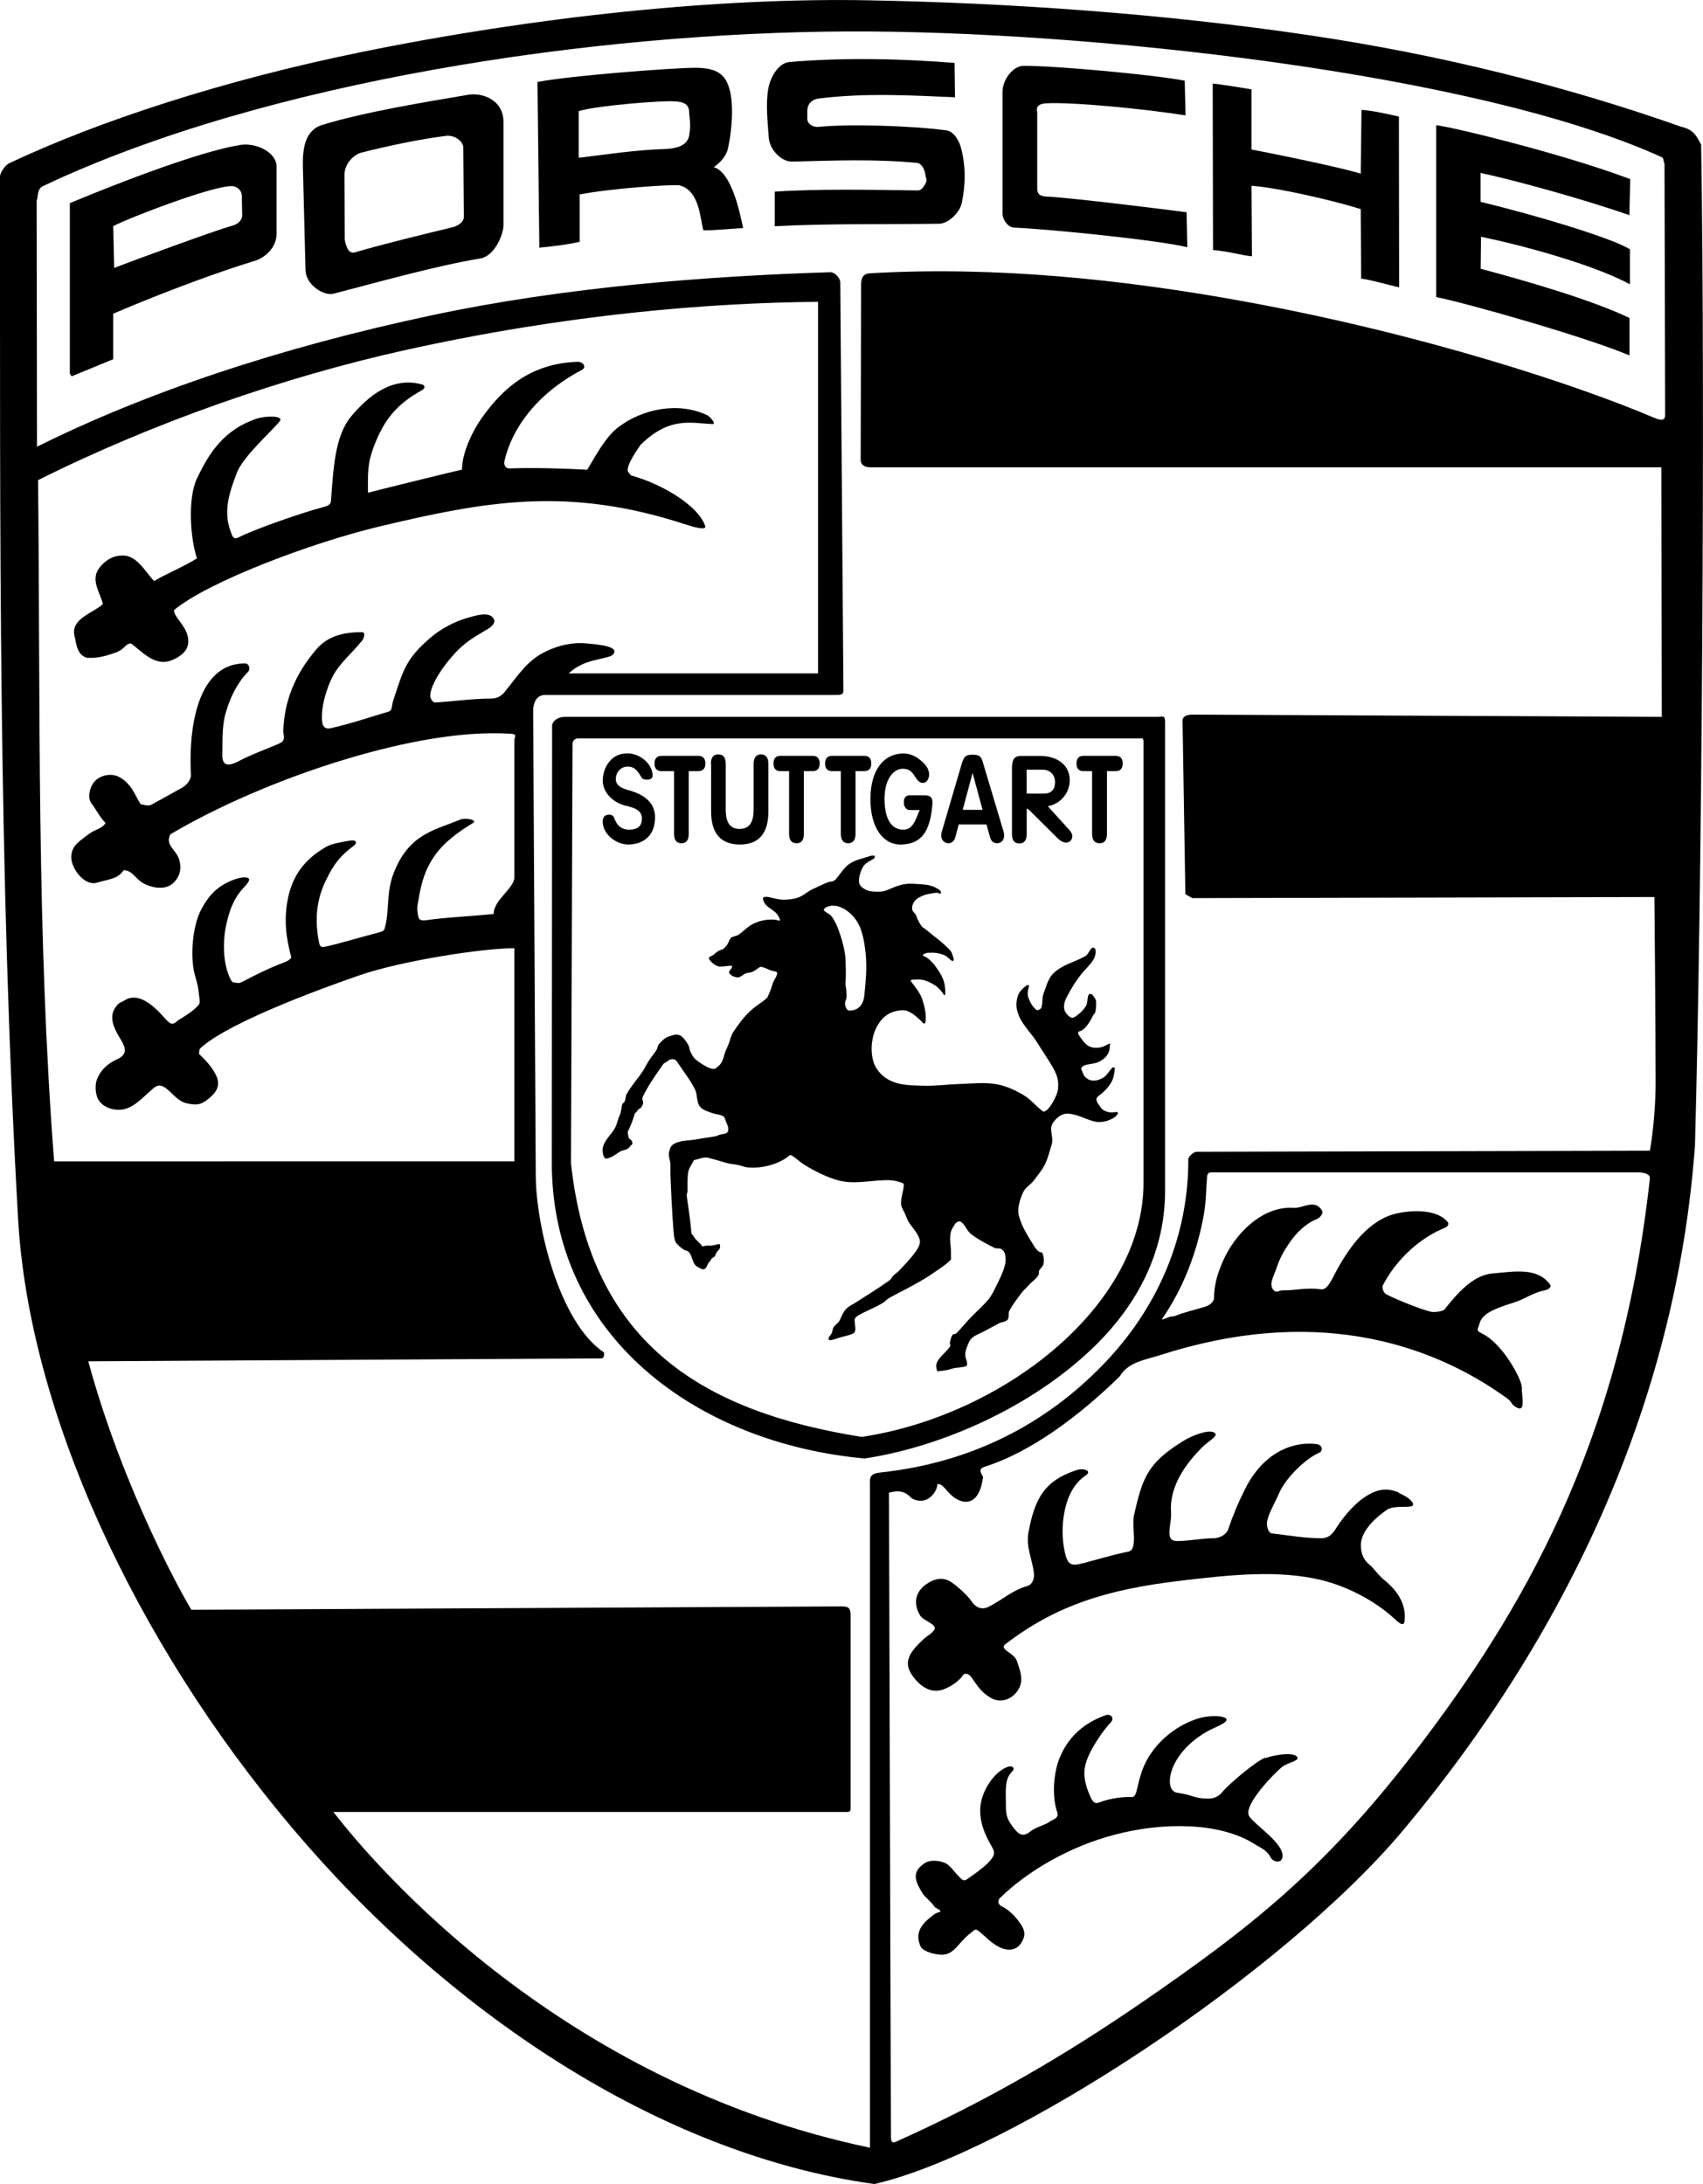
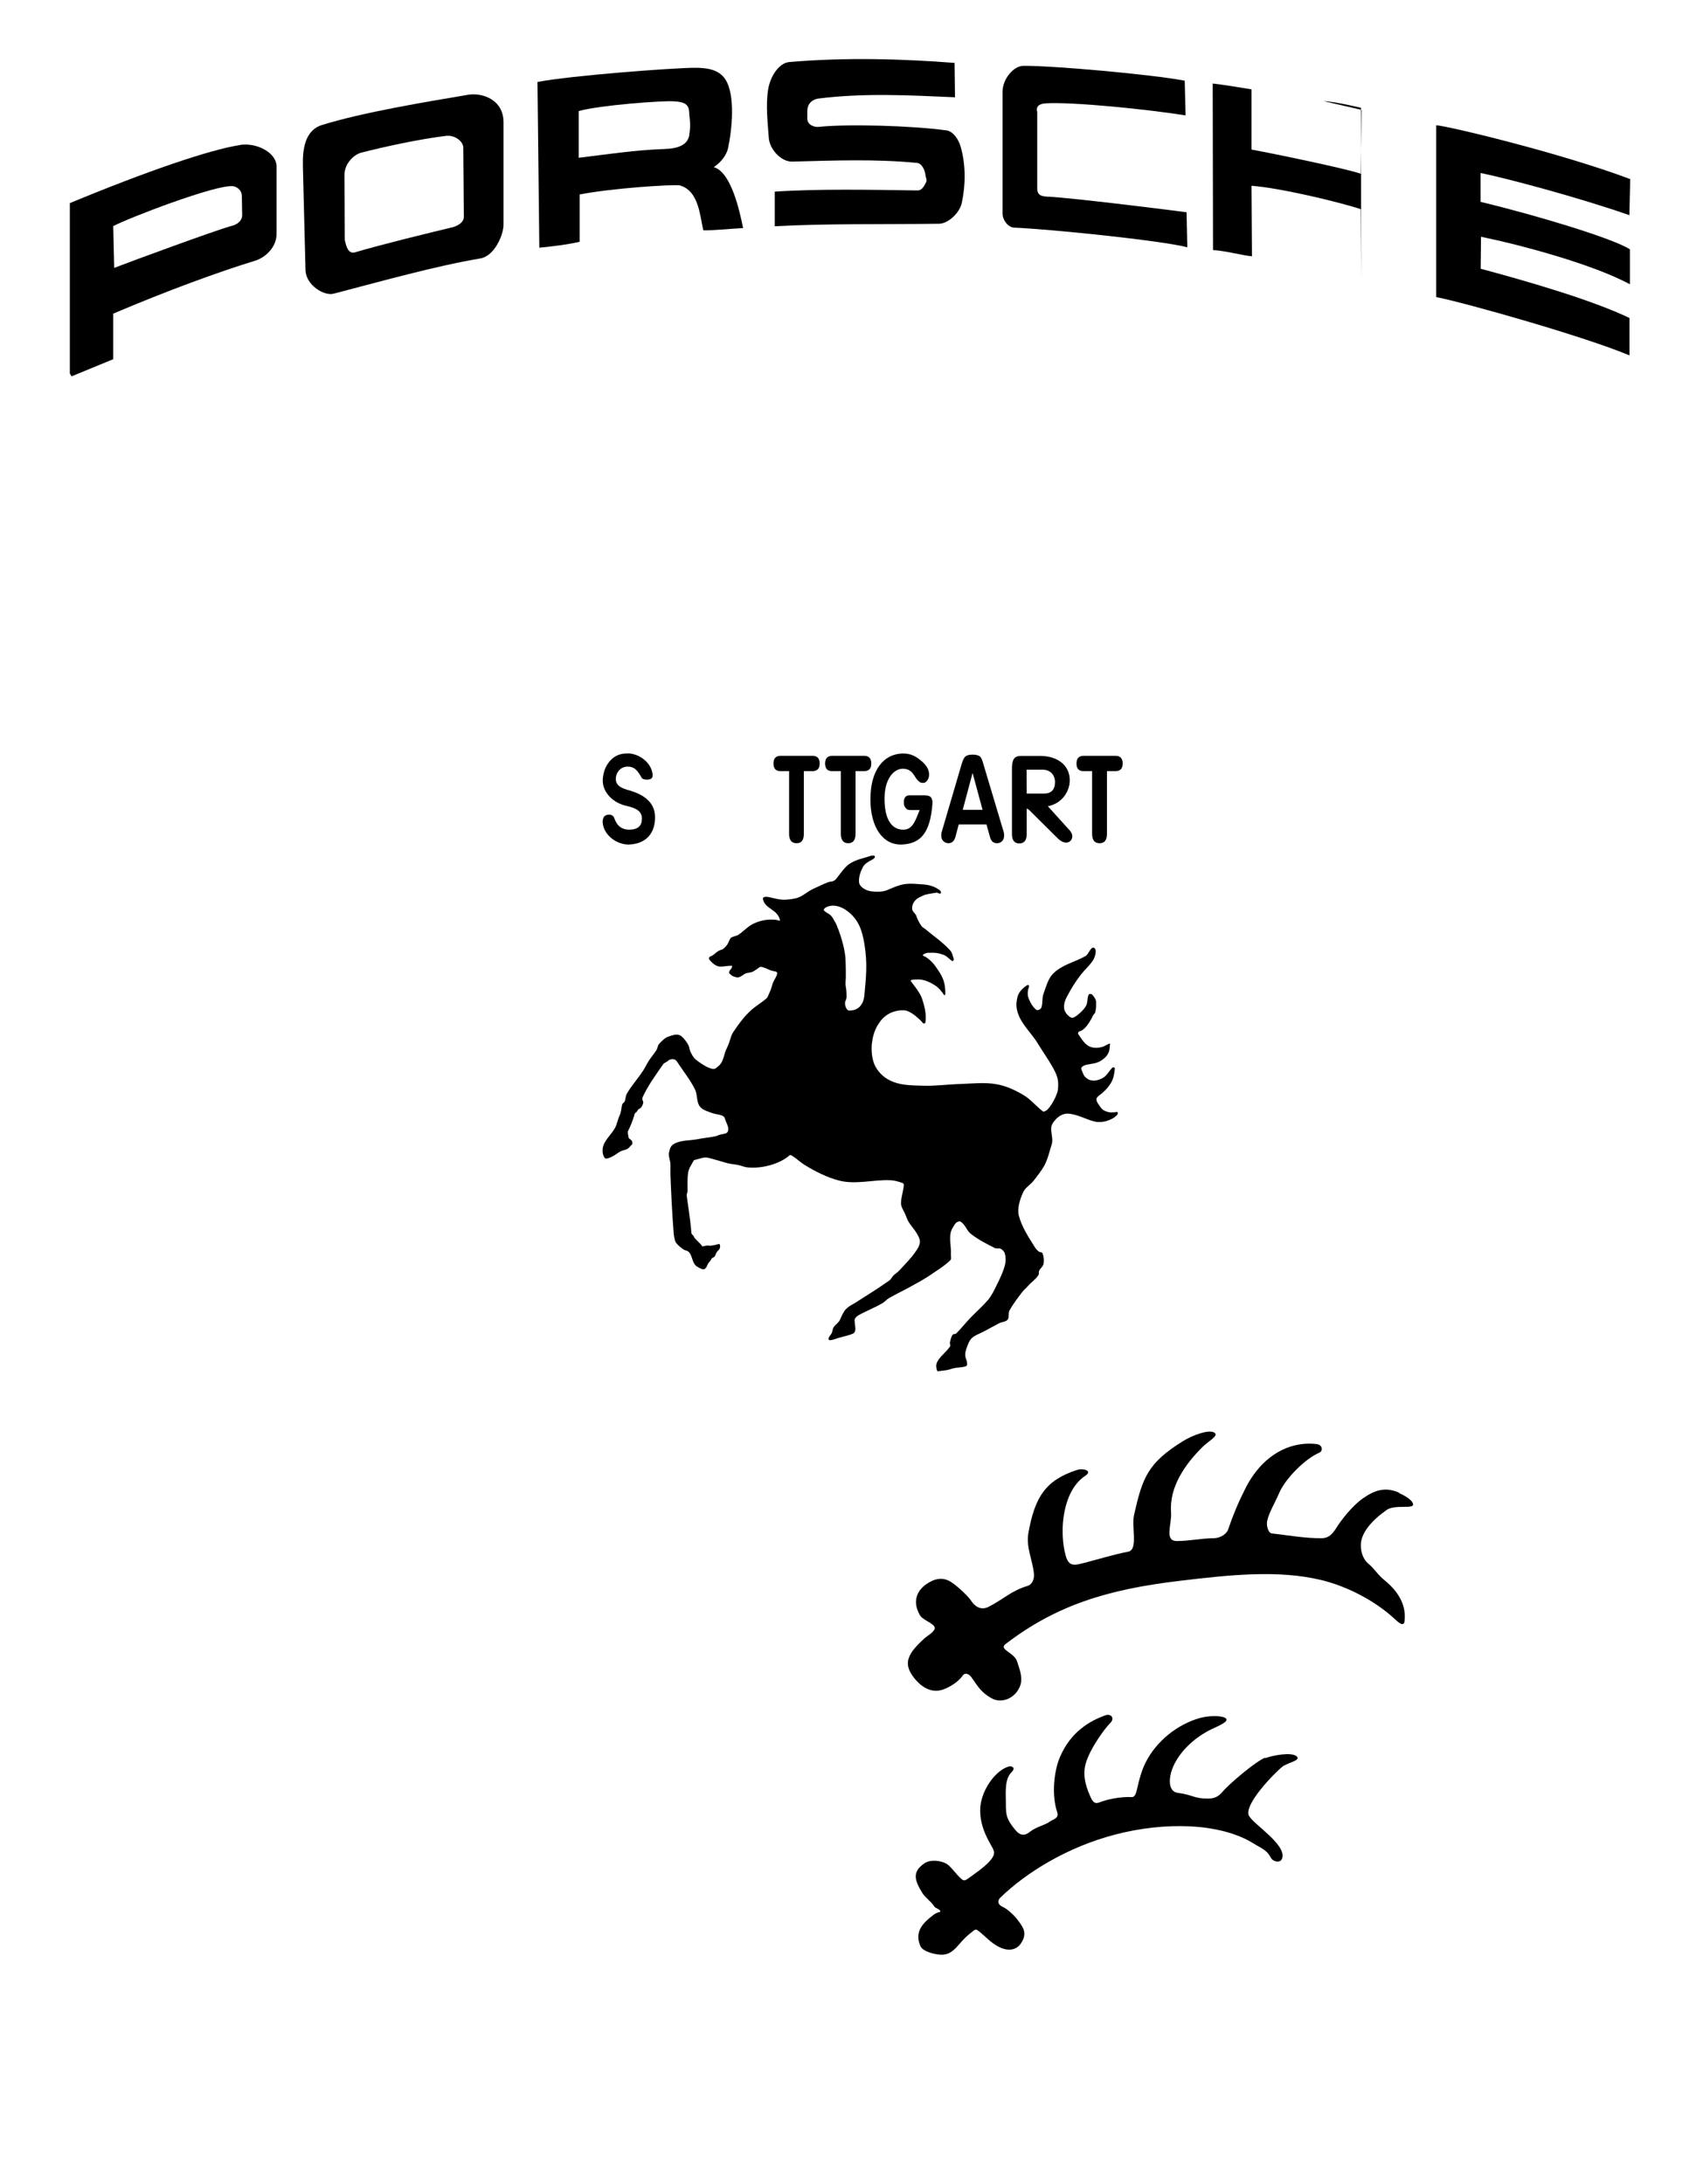
<svg xmlns="http://www.w3.org/2000/svg" id="Layer_2" data-name="Layer 2" viewBox="0 0 157.03 201.38">
  <defs>
    <style>
      .cls-1 {
        fill-rule: evenodd;
      }
    </style>
  </defs>
  <g id="Layer_1-2" data-name="Layer 1">
    <g>
      <g>
        <path class="cls-1" d="m84.8,74.69c-.42,1.05-.67,1.81-1.51,1.81-1.12,0-1.73-1.03-1.73-2.85s.83-2.75,1.67-2.77c.27,0,.49.06.67.18.18.12.34.32.49.58.11.18.22.31.33.4.1.1.23.15.39.15s.29-.08.39-.23c.11-.14.17-.32.17-.56,0-.55-.4-1.05-1.04-1.49-.43-.3-.86-.45-1.44-.43-1.66.05-2.92,1.45-2.93,4.18-.01,2.71,1.21,4.28,2.9,4.21,1.75-.08,2.62-1.09,2.82-3.79.02-.28-.06-.48-.17-.6-.13-.1-.31-.15-.57-.15h-1.36c-.36,0-.54.22-.54.65,0,.22.05.39.16.51.1.14.23.2.39.2" />
        <path class="cls-1" d="m71.97,71.1h.79v5.78c0,.58.23.87.69.87s.67-.29.67-.87v-5.78h.8c.44,0,.66-.23.66-.7s-.22-.71-.66-.71h-2.94c-.44,0-.66.24-.66.71s.22.71.66.7" />
        <path class="cls-1" d="m76.75,71.1h.78v5.78c0,.58.24.87.68.87s.68-.29.68-.87v-5.78h.79c.44,0,.66-.23.66-.7s-.22-.71-.66-.71h-2.94c-.44,0-.66.24-.66.71s.22.71.66.7" />
        <path class="cls-1" d="m99.91,71.1h.79v5.78c0,.58.23.87.69.87s.68-.29.68-.87v-5.78h.79c.44,0,.66-.23.66-.7s-.22-.71-.66-.71h-2.94c-.44,0-.66.24-.66.71s.22.71.66.7" />
-         <path class="cls-1" d="m65.57,70.44v4.39c0,2.01.9,3.04,2.65,3.04s2.63-1.03,2.63-3.04v-4.39c0-.59-.23-.88-.68-.88s-.68.3-.68.88v4.21c0,1.19-.41,1.78-1.29,1.78s-1.28-.58-1.28-1.78v-4.21c0-.59-.23-.88-.69-.88s-.68.29-.68.88" />
-         <path class="cls-1" d="m61.03,71.1h1.12v5.78c0,.57.23.87.68.87s.68-.29.68-.87v-5.78h.87c.44,0,.66-.23.66-.7s-.23-.71-.66-.71h-3.36c-.44,0-.67.24-.67.71s.22.71.67.7" />
        <path class="cls-1" d="m60.14,71.19c-.23-1.01-1.32-1.73-2.27-1.72-.74,0-1.2.24-1.57.63-.38.4-.67.97-.72,1.76-.06,1.06.77,2.05,2,2.4.62.16,1.61.32,1.61,1.2,0,.69-.36,1.02-1.14,1.04-.83,0-1.19-.45-1.42-1.09-.13-.37-.63-.36-.87-.17-.14.12-.2.35-.19.6.1,1.22,1.37,2.05,2.4,2.03,1.56-.04,2.46-1.02,2.43-2.57-.02-1.35-1.1-2.03-2.2-2.37-.51-.16-1.42-.32-1.42-1.1,0-.57.4-1.11,1.02-1.14.76-.05,1.05.48,1.37,1.03.09.15.42.19.62.16.35-.05.45-.23.35-.69" />
        <path class="cls-1" d="m94.66,70.97h1.5c.63,0,1.12.44,1.12,1.14s-.34,1.06-1.01,1.06h-1.6m0,3.71v-2.33l.18.09,2.67,2.65c.24.24.69.56,1.1.31.18-.11.47-.53,0-1.05l-2-2.21c1.34-.26,2.02-1.4,2.02-2.39,0-1.51-1.29-2.25-2.71-2.25h-1.79c-.33,0-.54.1-.66.29-.12.19-.18.51-.17.97v5.94c0,.58.23.87.68.87s.68-.29.68-.87" />
        <path class="cls-1" d="m89.68,71.27l.92,3.4h-1.83m-.67,2.49l.3-1.14h2.56l.32,1.14c.1.4.32.59.65.59.2,0,.37-.08.49-.21.11-.13.17-.29.17-.51,0-.14-.02-.28-.07-.41l-1.86-6.22c-.08-.31-.18-.53-.3-.65-.14-.11-.37-.17-.68-.17s-.53.06-.66.17c-.07.06-.13.14-.18.25-.05.11-.11.25-.16.42l-1.82,6.2c-.05.14-.07.27-.07.41,0,.22.06.39.18.51.12.13.28.2.47.21.33,0,.55-.2.66-.59" />
      </g>
      <g>
        <path class="cls-1" d="m116.67,162.06c-.85.32-3.34,2.42-3.95,3.16-.33.4-.72.62-1.32.62-1.34,0-1.37-.34-2.8-.53-.93-.12-.81-1.41-.52-2.18.59-1.57,2.02-2.89,3.59-3.67.52-.26,1.81-.74,1.32-1.05-.36-.23-1.49-.24-2.36,0-2.04.58-3.99,2.1-5,4.11-.35.71-.56,1.43-.79,2.46-.07.34-.2.74-.47.72-1.05-.05-2.27.2-3.03.5-.34.14-.56,0-.79-.52-.26-.6-.8-1.8-.44-3.07.4-1.41,1.78-3.26,2.28-3.76.44-.44.02-.86-.44-.7-1.54.55-3.23,1.57-4.21,3.85-.56,1.3-.79,3.51-.26,5.08.2.59-.38.66-.68.88-.51.37-1.22.45-1.86.96-.41.33-.84.39-1.31-.18-.84-1-.88-1.4-.88-2.44s-.14-2.23.52-2.89c.45-.45-.01-.6-.26-.53-1.27.38-2.62,2.29-2.63,4.03,0,1.36.54,2.43,1.06,3.33.29.51.3.71,0,1.14-.41.6-1.5,1.35-2.19,1.84-.34.24-.42.21-.77-.13-.44-.44-.88-1.08-1.25-1.27-.47-.24-1.4-.42-2.01,0-1.11.77-.91,1.53-.18,2.71.29.47.79.76,1.13,1.28.12.17.54.21.54.47,0,0-.32.04-.62.27-1.05.79-1.78,1.59-1.22,2.89.23.54,1.52.84,2.1.79,1.07-.09,1.42-1.13,2.45-1.93.52-.4.49-.5.84-.23.6.46,1.09,1.07,1.88,1.46.85.42,1.61.27,2.01-.36.65-.97.12-1.56-.35-2.19-.25-.33-.88-.96-1.35-1.16-.48-.21-.48-.6-.22-.84,2.46-2.39,6.26-4.69,10.58-5.82,4.58-1.2,9.71-1.1,12.8.83.7.44,1.2.57,1.58,1.31.16.34.91.57,1.05,0,.32-1.25-2.59-3.05-3.06-3.85-.59-.99,2.39-4.02,3.06-4.55.46-.37,1.77-.57,1.32-.96-.47-.41-2.16-.1-2.89.17Z" />
-         <path class="cls-1" d="m8.15,60.64c.78.11,1.94-.25,2.63-.52.73-.29.79-.79,1.31-.79,1.05.79,2.19,2.13,3.68,1.57.69-.26,1.48-.75,1.58-1.57.12-1.08-.68-1.84-1.08-2.47-.13-.21-.23-.41-.23-.6,3.11-2.61,12.68-6.22,18.92-7.71,9.73-2.31,17.37-3.77,28.3-.18.7.23,1.78.53,1.78.19-.54-1.86-3.97-3.95-6.89-4.73.01-.11-.3-.28-.28-.52.06-.66.79-1.7,1.19-2.29,2.67-2.62,4.57-2.01,6.64-1.92.37.02-.19-.67-.52-.83-2.66-1.25-5.94-.56-8.14,1.1-1.22.92-2.1,2.63-2.89,3.94-2.36-.12-4.8-.2-7.19-.12-.33.01-.53-.34-.45-.66.67-2.99,2.94-6.2,7.12-8.41.52-.27.13-.78-.39-.76-4.35.16-6.86,2.45-8.77,5.11-.87,1.21-1.87,3.25-1.87,4.83-.82.18-7.12,1.73-8.67,2.13,0-1.65-.09-2.57.52-4.2.93-2.48,2.08-3.94,4.47-5.26.32-.18.25-.46,0-.52-2.84-.78-5.04,1.17-6.5,2.89-1.6,1.89-1.67,5.02-1.91,7.89-.03.37-.46.46-.71.53-1.82.47-6.17,1.97-7.83,2.8-.47.23-.55-.15-.68-.5-.81-2.03.01-4.01.55-5.47.55-1.47,3.22-3.84,3.94-4.73.47-.57-1.31-.52-2.1-.26-3.04,1.01-4.41,3.18-5.52,5.52-.85,1.79-.64,5.42,0,7.36-1.23.79-3.23,1.61-3.94,2.1-.79-.79-1.55-2.36-2.89-2.36-.83,0-1.49.33-2.1,1.05-.97,1.13,0,2.36.26,3.42-.79.79-2.97,1.33-2.63,2.89.18.81.25,1.95,1.32,2.1Z" />
-         <path class="cls-1" d="m156.86,13.35c-.52-1.05-.84-1.42-1.89-1.68-10.78-3.8-22.32-6.65-34.1-8.4C107.23,1.24,92.99.27,80.15.03c-13.89-.27-30.77,1.49-46.97,4.8C20.7,7.38,9.15,11.13.83,15.06c-.31.15-.83.82-.83,1.24.01,32.25-.16,63.89,1.67,96.11,1.01,17.68,10.67,38.85,25.27,56.13,14.15,16.76,33.64,30.05,53.68,32.84,12.57-2.87,37.78-19.49,48.81-32.68,14.69-17.56,25.13-39.07,26.86-63.1.64-23.45.95-68.5.57-92.26ZM3.51,44.27c10.78-5.39,22.82-9.53,33.72-11.96,15.11-3.36,28.2-4.39,38.2-4.48v34.26h-23c.21-.16.47-.46,1.28-.84,1-.47,2.48-.58,2.78-.87.79-.79-1.4-.96-2.37-1.05-1.33-.13-2.63.16-3.86.77-1.69.83-2.49,2.19-3.76,3.74-.19.24-.59.56-1.14.57-1.84,0-3.89.3-5.24.36-.26.01-.45-.43-.45-.6,0-1.09,1.41-3.1,2.64-4.31.84-.82,1.62-1.23,2.63-1.84.32-.19.88-.58.53-1.05-.45-.59-1.61-.21-2.37,0-1.13.32-2.42.98-3.42,1.84-2.3,1.97-2.51,3.04-3.42,5.78-.18.56-.07.92-.42,1.02-1.81.54-3.2,1.03-5.32,1.53-.79.18-.88-.45-.83-1.36.06-1.17.6-2.74,1.06-3.55.64-1.14,1.7-2,2.63-3.15.17-.2.37-.79,0-.79-1.6,0-3.11.3-4.2,1.57-2.06,2.41-2.98,4.89-3.06,7.57,0,.32.22.79-.19,1.03-.46.27-2.62,1.03-3.82,1.67-1.24.68-1.63.35-1.61-.55.03-1.16-.06-2.51.3-3.81.41-1.47,1.12-2.87,2.06-3.81.26-.26.11-.79-.26-.79-4.83,0-5.19,7.08-4.99,10.3.02.3-.31.88-.8,1.15-1,.55-2.02,1.13-2.78,1.54-.32.18-.54.11-1.07-.02-.52-.79-.78-1.82-1.92-2.47-.72-.42-1.73-.21-2.26.32-.53.53-.72,1.58-.37,2.05.45.59.79,1.31,1.32,1.84-.26.52-1,.59-1.58,1.05-.74.59-1.58,1.02-1.58,2.1s1.23,2.69,2.36,2.36c1.26-.36,1.94-.36,2.47-1.15.79,0,1.09.77,1.73,1.15.71.43,2.09.79,2.88,0,.52-.52.77-1.19.52-2.1-.29-1.01-1.34-1.32-.82-2.36,4.07-2.43,10.08-5.11,16.28-6.96,5.31-1.59,10.63-2.58,15.02-2.32.76.04.42.22.42.66v12.56c0,1.05-1.91,2.09-1.91,3.4-2.13.23-4.21.29-6.16.57-.58.08-.72-.04-.78-.29-.2-.81-.07-1.11.02-1.66.26-1.55.61-2.69,1.37-3.83.93-1.4,2.28-2.34,3.65-3.18.44-.27-.7-.52-1.23-.29-2.34.98-4.73,1.29-6.13,5.02-.66,1.78-.33,3.38-.79,4.99-.07.27-.28.31-.73.43-1.3.33-3.34.94-4.44,1.19-.57.13-.77.21-.88-.3-.42-2.12-.25-3.97.66-5.81.71-1.42,1.21-2.14,2.57-3.15.25-.18.29-.53-.29-.46-.58.07-1.79.31-2.15.51-1.65.91-3.1,2.26-3.63,4.69-.45,2.05-.19,3.83.27,5.53.04.14-.28.37-.6.49-1.54.58-2.66,1.16-3.93,1.82-.31.16-.42.09-.77.05-.18-.02-.27-.26-.35-.42-.6-1.26-.72-3.27-.31-5.04.3-1.29.71-2.37,1.57-3.27.4-.42.7-.8.37-.92-.41-.15-1.29.12-1.98.49-1.2.64-1.76,1.44-2.29,2.42-.82,1.51-1.07,4.46-.56,6.17.32,1.06.28,1.26.41,2.19.05.4-.15.51-.37.73-.37.38-1.07.8-1.65,1.16-.52.53-.76.27-1.25-.28-1.06-1.2-2.42-2.34-3.62-1.6-.5.31-.56.16-.95.79-.49.79-.1,1.73.42,2.6.46.78.99,1.52-.21,2.07-.86.39-1.49.96-1.84,1.84-.19.49-.17,1.39.14,1.89.48.81,1.76,1.16,2.75.74.87-.37,1.53-1.15,2.36-1.84,1.03-.86,1.73,1.15,3.02,1.42.78.16,1.22.22,1.96-.37.58-.46,1.23-1.11.8-2.1-.37-.87-1.1-1.58-1.63-2.1.06-.19-.02-.36.16-.53,2.83-2.59,12.76-6.05,14.73-6.73,3.8-1.3,11.2-2.47,14.2-2.47v19.65H4.99c-1.62-21-1.26-41.62-1.48-62.82Zm126.9,117.31c-8.5,11.08-15.58,16.49-25.13,23.06-6.83,4.69-14.12,9.02-22.61,12.81-.33.15-.52.15-.52-.44l-.18-59.38c.97-.26,1.5-.09,2.01.44.27.26.96.44,1.49.18.52-.26.96-.88.96-1.4.51-.13.92.84,1.66,1.3.95.61,2.22.55,2.55-1.92,0-.26-.63-.73.16-.99,4.29-1.35,8.87-4.81,12.46-8.35.79-1.32,2.38-1.51,3.65-1.92,13.78-4.47,24.57-1.47,32.09,3.99.48.35.28.5.79.79.94.53.52-.92.53-1.84,0-.73-1.73-3.95-3.55-4.89-.7-.36-.56-.29-.31-1.09.32-1,1.96-1.44,3.33-1.9.79-.26,1.6-.85,2.62-1.05.37-.07.68-.31.53-.52-1.19-1.67-3.41-1.19-5.26-1.05-1.83.13-3.28,1.81-4.48,3.32-.17.21-.96.27-1.21.23-.8-.16-3.34-1.17-4.18-1.63-.23-.13-.41-.57-.3-.81,1.18-2.33,3.41-4.39,5.72-5.31.24-.1.42-.32.26-.53-.93-1.16-3.17-1.14-4.73-.79-2.49.57-4.31,3-5.57,5.36-.42.78-.81,1.72-1.39,1.63-1.32-.19-2.21.1-3.55.1-.37,0-.52.26-.79,0-.53-.52,0-1.31.26-2.1.26-.79.61-1.44,1.05-2.1.72-1.1,1.62-1.96,2.62-2.36.35-.14.66-.56.52-.79-.67-1.13-1.79-.2-2.62-.26-2.88-.2-5.45,2.39-6.56,4.99-.47,1.08-.79,2.11-.79,3.42-.19.47-.54.63-1,.76-.79.23-1.85.49-2.69.83-.52,0-.86.29-1.13.29,2.02-2.91,3.29-6.29,3.9-9.77.2-1.16.18-2.22.28-3.37.02-.27.12-.42.39-.42h39.39c.37,0,1.11.1,1.05.58-2.71,24.62-11.89,40.1-21.72,52.91Zm22.11-123.06c-6.95-2.97-21.34-7.74-37.87-10.74-11.15-2.03-22.96-3.25-34.44-2.58-.73.04-.81.58-.81,1.1l-.04,16.11c0,.35.24.68.91.68h72.92l.04,23.01-43.27-.21c-.53,0-.9.16-.92.53l.26,16.03.64.36,42.61-.1s.11,11.69.11,17.07c0,3.5-.53,6.32-.53,6.32l-41.8.1c-.25,0-.76.44-.76.68.03,6.89-2.65,13.35-7.39,18.45-5.05,5.44-11.97,9.48-20.99,10.44-1.14.12-.97.6-.97,1.36v60.9c-28.54-5.96-45.62-25.96-49.48-30.96h47.12c.35,0,.57.05.57-.3v-17.87c0-.75-.31-.78-.9-.78l-59.88.31c-.52-.79-6.24-10.86-9.51-22.91l47.29-.27c.27,0,.27-.27.27-.54-4.16-2.77-6.28-11.73-6.3-16.32l-.24-42.9c0-.19.06-1.41,1.1-1.41h26.72c.44,0,.8.02.79-.41l-.29-37.64c0-.34-.46-.94-.92-.93-11.39.36-24.46,1.36-36.69,3.96-14.07,2.98-26.44,7.14-36.46,12.13l-.03-22.76c.17-.09-.05-.98.6-1.28C24.56,7.42,54.9,2.99,78.19,2.9c21.69-.09,57.87,3.77,75.05,11.6.19.09.11.38.24.58l.06,23.2c0,.62-.57.43-1,.24Z" />
        <path class="cls-1" d="m129.01,137.63c-1.3-.56-2.25-.23-3.33.52-.97.68-1.97,1.94-2.5,2.79-.32.51-.69.88-1.26.89-1.58.02-3.05-.26-4.64-.44-.37-.04-.52-.78-.44-1.14.17-.79.69-1.61,1.13-2.63.59-1.33,2.39-3.13,3.69-3.68.33-.14.32-.72-.27-.79-2.52-.29-5.05,1.08-6.57,4.12-.67,1.33-1.15,2.49-1.58,3.77-.12.35-.65.78-1.31.79-1.18.01-2.24.26-3.42.26s-.45-1.54-.53-2.62c-.18-2.36,1.29-4.45,2.89-6.04.55-.55,1.5-1.03,1.14-1.31-.47-.37-2.03.19-2.98.79-3.19,2-3.69,3.31-4.47,6.83-.23,1.06.4,3.14-.52,3.33-1.42.28-2.42.61-4.12,1.05-.88.22-1.37.35-1.66-.7-.28-1-.35-2.34-.2-3.47.2-1.44.72-3.02,2.03-3.89.68-.46-.21-.71-.79-.52-2.92.95-3.88,2.53-4.47,5.78-.25,1.37.41,2.56.51,3.84.03.43-.16.94-.6,1.07-1.48.44-2.23,1.24-3.59,1.93-.78.39-1.33-.15-1.58-.53-.32-.49-1.32-1.4-1.84-1.74-.79-.53-1.58-.33-2.29.16-.92.62-1.34,1.67-.6,2.9.3.51,1.61.81,1.31,1.32-.21.35-.67.57-.96.84-.65.61-1.2,1.17-1.4,1.79-.25.75.16,1.39.52,1.84.7.87,1.6,1.39,2.63,1.05.56-.19,1.43-.69,1.84-1.31.14-.22.49-.24.79.17.63.88.88,1.38,1.84,1.93.94.53,2.16.03,2.62-1.05.33-.77,0-1.58-.26-2.37-.26-.79-1.71-1.07-1.05-1.57,4.64-3.56,9.36-5.03,15.98-5.82,4.87-.59,9.19-1.02,13.1-.09,2.5.6,5.03,1.97,6.74,3.54.39.36.89.84.97.26.19-1.57-.68-2.83-1.84-3.77-.64-.51-1-1.14-1.44-1.48-.43-.34-.75-.94-.75-1.75,0-1.11.94-2.23,2.37-3.25.77-.54,2.48-.06,2.45-.52-.04-.4-.78-.82-1.32-1.05Z" />
        <path class="cls-1" d="m87.23,12.02c-3.15-.44-9.15-.6-11.75-.32-.36.04-1.04-.16-1.04-.76v-.69c0-.79.57-1.1,1.01-1.16,4.16-.53,8.37-.31,12.61-.12l-.04-3.17c-4.75-.37-10-.53-15.24-.08-.93.08-1.76,1.28-1.96,2.58-.22,1.44-.03,2.99.07,4.43.08,1.04,1.14,2.2,2.16,2.17,3.93-.1,7.67-.25,11.5.12.43.04.73.6.79,1.16.02.18.15.4.07.58-.25.53-.46.81-.82.8-4.2-.06-9.15-.16-13.15.11v3.19c5-.26,9.92-.16,15.16-.23.82-.01,1.88-.99,2.08-1.9.36-1.65.38-3.52-.09-5.17-.16-.59-.63-1.45-1.36-1.55Z" />
        <path class="cls-1" d="m96.65,18.14c-.54-.04-1.01-.07-1.01-.78v-7.04c-.18-.64.41-.77.78-.79,2.42-.15,9.26.53,12.9,1.11l-.08-3.2c-3.06-.58-12.11-1.39-14.86-1.37-.94,0-1.94,1.23-1.94,2.41v11.2c0,.59.5,1.29,1.08,1.31,3.21.13,13.48,1.17,15.96,1.81l-.07-3.23c-2.88-.37-10.03-1.26-12.75-1.44Z" />
-         <path class="cls-1" d="m125.54,10.13l-.07,5.89c-1.28-.46-8.15-1.88-10.07-2.23v-5.55c-.94-.16-2.62-.43-3.58-.54l.03,15.36c1,.03,2.88.53,3.59.57l-.04-6.5c2.67.2,7.9,1.46,10.07,2.15l.04,6.41c.85.1,2.39.55,3.5.81l-.02-15.75c-.8-.19-2.46-.56-3.46-.62Z" />
+         <path class="cls-1" d="m125.54,10.13l-.07,5.89c-1.28-.46-8.15-1.88-10.07-2.23v-5.55c-.94-.16-2.62-.43-3.58-.54l.03,15.36c1,.03,2.88.53,3.59.57l-.04-6.5c2.67.2,7.9,1.46,10.07,2.15l.04,6.41l-.02-15.75c-.8-.19-2.46-.56-3.46-.62Z" />
        <path class="cls-1" d="m65.82,15.41c.65-.43,1.17-1.1,1.31-1.74.36-1.67.71-4.9-.26-6.37-.61-.92-1.74-1.05-2.79-1.05-1.97,0-11.61.73-14.52,1.31l.17,15.28c1.27-.13,2.72-.3,3.72-.55v-4.36c3-.58,8.41-.93,9.21-.84,1.85.49,1.88,3.02,2.2,4.15,1.19,0,2.48-.15,3.66-.21-.33-1.64-1.11-5.14-2.68-5.61Zm-2.26-2.96c-.15.92-1.04,1.25-2.29,1.29-2.59.08-5.54.52-7.91.81v-4.31c2-.56,7.75-.96,8.67-.9.62.03,1.47.06,1.51.92.04.81.19,1.15.01,2.19Z" />
        <path class="cls-1" d="m150.31,16.51c-6.54-2.45-16.88-4.91-17.88-4.96v15.84c3,.61,13.76,3.67,17.82,5.38v-3.45c-3.48-1.68-9.75-3.48-13.72-4.54l.03-2.95c3.7.76,10.3,2.53,13.73,4.38v-3.22c-1.58-1.02-8.67-3.15-13.77-4.38v-2.66c2.29.46,9,2.24,13.72,3.89l.08-3.34Z" />
        <path class="cls-1" d="m43.16,8.74c-3.97.67-9.67,1.61-13.45,2.78-1.63.5-1.82,2.29-1.78,3.86l.24,9.53c.04,1.37,1.69,2.4,2.59,2.17,4.34-1.13,9.46-2.57,13.53-3.25,1.31-.22,2.14-2.18,2.14-3.12v-9.43c0-2.11-1.98-2.76-3.28-2.54Zm-1.54,12.24c-2.16.52-6.44,1.56-8.86,2.28-.68.21-.85-.62-.97-1.15l-.03-5.97c0-1.05.86-1.89,1.57-2.07,2.19-.56,5.34-1.24,7.78-1.54.82-.11,1.6.5,1.61,1.08l.05,6.38c0,.59-.71.89-1.16,1Z" />
        <path class="cls-1" d="m22.16,13.37c-2.74.4-8.72,2.45-15.72,5.36v15.71l.16.26,3.84-1.58v-4.2c5-2.13,9.72-3.85,13.11-4.89.79-.24,1.95-1.13,1.95-2.47v-6.22c-.01-1.25-1.79-2.2-3.34-1.98Zm-.79,7.45c-1.74.5-8.99,3.17-10.84,3.88l-.09-3.85c1.33-.72,9.55-3.89,11.07-3.68.19.03.77.23.79.91l.03,1.77c0,.32-.21.77-.95.98Z" />
-         <path class="cls-1" d="m50.91,66.99l-.03,39.95c-.14,16.36,13.48,26.14,28.84,27.54,7.02-1.06,15.43-4.7,21.23-10.37,3.96-3.87,6.48-8.71,6.48-14.33v-43.19c0-.69-.22-.49-.71-.49h-54.66c-.53,0-1.16.31-1.16.9Zm1.88,1.58c0-.27.23-.48.5-.48h52.08l.07.2v40.78c0,11.42-13.06,21.49-25.99,23.42-14.26-2.28-24.97-8.3-26.8-25.22l.14-38.7Z" />
        <path class="cls-1" d="m59.22,101.24c.51-1.12,1.22-2.09,1.92-3.1.09-.13.29-.19.41-.29.05-.04.11-.1.17-.13.17-.04.27-.1.44-.04.14.04.25.16.32.29.54.82,1.16,1.59,1.6,2.47.25.49.12,1.2.48,1.62.28.32.74.43,1.14.58.3.11.73.11,1,.29.14.09.13.2.19.36.12.32.34.67.24,1-.08.26-.39.25-.65.31-.24.05-.33.13-.47.16-.59.13-1.11.16-1.7.28-.71.14-1.49.07-2.12.41-.36.18-.43.47-.51.86-.06.29.13.71.14,1.01,0,.2,0,.74,0,.95.02.8.16,3.8.3,5.45.04.38.1.64.17.79.11.22.61.66.86.76.14.05.31.04.49.34.19.3.24.92.61,1.16.38.24.65.35.78.19.02-.02.11-.09.16-.23.01-.04.06-.13.08-.18.06-.11.16-.22.25-.33.06-.06.03-.08.08-.15.11-.14.18-.1.25-.17.11-.09.14-.26.21-.39.06-.13.22-.24.29-.36.07-.13.06-.29.02-.41-.02-.08-.24,0-.42.05-.17.03-.45.09-.53.07-.36-.07-.63.14-.69.03-.1-.22-.65-.61-.74-.85-.06-.16-.22-.2-.24-.37-.1-1.4-.43-3.26-.43-3.48,0-.13.08-.25.08-.37,0-.52-.03-1.15.05-1.67.06-.43.25-.64.45-1.03.04-.08.07-.15.16-.17.5-.1.82-.31,1.32-.18.51.13,1.15.33,1.65.47.36.1.76.11,1.12.2.26.06.51.18.78.2,1.39.14,2.98-.35,3.81-1.06.11-.09.12-.11.24-.05.45.27.72.56,1.16.85.98.61,2.14,1.2,3.25,1.48,1.51.38,3.11-.09,4.66-.04.39.01.77.12,1.15.25.09.03.14.11.14.2-.04.57-.26,1.11-.26,1.68,0,.31.19.59.32.86.14.26.23.62.39.87.36.55.8.97,1,1.58.11.32-.06.7-.25.98-.46.71-1.06,1.3-1.63,1.92-.16.17-.37.29-.53.45-.14.14-.21.34-.37.45-1,.72-2.07,1.37-3.11,2.04-.26.17-.55.29-.77.49-.29.25-.28.32-.47.64-.05.08-.18.42-.23.51-.14.25-.42.41-.57.65-.1.16-.09.36-.17.53-.07.16-.23.28-.28.45-.03.07,0,.21.08.2.33,0,.63-.16.94-.24.41-.12.84-.19,1.23-.37.11-.05.18-.17.2-.29.04-.23-.03-.46-.04-.69,0-.12-.05-.26,0-.37.07-.14.2-.25.33-.33.73-.41,1.53-.71,2.25-1.14.17-.1.37-.33.54-.43.69-.4,1.33-.69,2.03-1.08.46-.26.56-.3,1.02-.57.09-.06.52-.31.61-.37.65-.46,1.46-.93,2.03-1.49.12-.12.04-.38.05-.56.04-.64-.14-1.24-.04-1.88.05-.34.25-.65.45-.94.09-.13.37-.26.5-.17.46.31.52.81.97,1.15.66.51,1.42.9,2.16,1.27.18.09.41-.01.57.08.17.1.32.26.37.45.09.34.09.72,0,1.06-.17.66-.48,1.27-.78,1.88-.22.46-.45.92-.77,1.31-.51.6-1.05,1.06-1.59,1.62-.45.46-.89,1.03-1.35,1.48-.08.08-.26.03-.33.12-.14.2-.19.46-.25.69-.03.14.08.29,0,.41-.36.55-1.34,1.19-1.26,1.85.02.16.02.28.12.42l.82-.1c.29-.05.59-.19.88-.22.3-.04.6-.04.87-.13.18-.06.15-.12.15-.3,0-.21-.1-.36-.15-.57-.05-.24,0-.51.08-.74.14-.38.26-.81.58-1.06.29-.23.62-.34.96-.51.49-.25,1-.55,1.49-.8.25-.13.61-.12.78-.33.17-.21.03-.57.16-.82.32-.6.74-1.13,1.14-1.67.18-.24.42-.43.62-.66.29-.33.66-.56.9-.93.12-.18,0-.29.11-.48.1-.18.32-.34.37-.54.08-.33.04-.7-.08-1.02-.05-.12-.26-.08-.36-.17-.13-.1-.24-.23-.33-.36-.58-.93-1.23-1.89-1.5-2.96-.16-.65.11-1.5.39-2.11.22-.5.66-.67,1-1.12.33-.43.7-.89.96-1.36.33-.61.47-1.29.68-1.94.17-.51-.09-1.07-.04-1.59.02-.2.13-.38.24-.53.23-.3.53-.57.89-.68.37-.12.75-.03,1.12.07.67.19,1.11.45,1.79.61.33.08.74.04,1.07-.06.4-.13.68-.26.97-.56.07-.08.09-.27-.01-.27-.31.03-.56.08-.84,0-.27-.07-.53-.19-.69-.45-.14-.22-.35-.43-.37-.7-.01-.16.15-.3.29-.4.2-.15.72-.56,1.06-1.15.24-.41.3-.84.35-1.32,0-.08-.16-.13-.23-.07-.28.28-.47.68-.8.9-.29.19-.7.33-1.04.29-.3-.03-.44-.12-.66-.32-.16-.14-.29-.54-.36-.71-.08-.22.26-.38.49-.43.48-.09.96-.11,1.38-.41.32-.22.45-.34.63-.68.09-.18.12-.52.13-.71,0-.11.06-.18-.04-.14-.26.09-.44.24-.66.3-.46.13-.89.12-1.26-.08-.39-.21-.7-.72-.95-1.09-.06-.08,0-.24.09-.26.39-.08.74-.52,1.05-1.05.04-.07.11-.18.17-.33.06-.15.24-.3.25-.38.09-.42.08-.52.08-.94,0-.26-.2-.5-.37-.7-.05-.06-.27-.07-.31,0-.17.33-.07.74-.26,1.06-.2.34-.5.62-.81.86-.16.12-.39.29-.57.2-.29-.15-.55-.46-.62-.78-.07-.38.06-.8.25-1.14.37-.72.8-1.41,1.3-2.05.37-.47.76-.79,1.09-1.28.23-.34.41-1.06.09-1.18-.29-.11-.48.6-.76.76-.99.57-2.16.78-3,1.63-.48.49-.65,1.23-.89,1.88-.14.36-.05.92-.2,1.27-.07.14-.34.27-.46.18-.34-.27-.61-.76-.74-1.17-.09-.27-.04-.66.06-.93.05-.12-.05-.24-.14-.18-.37.23-.78.61-.9,1.06-.18.7-.14,1.17.15,1.84.36.84,1.22,1.67,1.69,2.45.45.75,1.02,1.54,1.41,2.25.43.78.55,1.15.47,2.04-.05.45-.65,1.66-1.1,1.94-.07.04-.22.12-.28.07-.63-.47-1.12-1.11-1.8-1.51-.77-.46-1.6-.84-2.49-1-1.09-.19-2.21-.06-3.31-.02-1.16.03-2.32.2-3.47.16-.93-.03-1.91-.02-2.78-.37-.69-.28-1.2-.71-1.58-1.36-.33-.58-.42-1.47-.35-2.13.07-.61.21-1.16.52-1.69.31-.51.56-.8,1.08-1.1.41-.24,1.25-.41,1.7-.23.31.13.57.31.79.5.23.19.43.37.65.63.02.03.18,0,.19-.04.13-.76-.07-1.56-.32-2.29-.22-.62-.98-1.46-1.02-1.59-.04-.12.33-.11.46-.12.64-.06,1.17.16,1.75.52.35.22.67.6.85.9.02.04.12,0,.12-.04.04-1.29-.37-1.83-.89-2.58-.24-.35-.72-.83-1.1-.97-.25-.1.19-.29.42-.3.64-.01.86-.01,1.46.21.19.07.33.23.45.32.14.12.23.19.3.23.08.05.17-.11.14-.19-.1-.28-.13-.56-.32-.78-.72-.79-1.53-1.32-2.35-2.01-.06-.05-.22-.13-.27-.2-.26-.36-.38-.61-.53-1.03-.05-.14-.27-.28-.34-.48-.07-.2,0-.46.06-.6.24-.45.47-.53.96-.76.29-.13.76-.17,1.19-.25.12-.02.25.12.37.08.07-.02.1-.2-.09-.33-.51-.37-1-.48-1.62-.52-.9-.06-1.45-.14-2.3.17-.84.3-1.02.52-1.78.51-.41,0-.83-.03-1.18-.23-.25-.13-.51-.37-.53-.65-.04-.46.12-.93.33-1.35.15-.3.48-.52.78-.67.22-.11.36-.2.35-.35,0-.12-.32-.08-.44-.04-.75.26-1.31.31-1.96.76-.41.29-.86.97-1.18,1.36-.08.09-.18.16-.29.2-.14.06-.27.03-.41.08-.49.19-.99.44-1.47.66-.47.22-.86.61-1.35.78-.37.13-.99.2-1.38.19-.34-.01-.77-.12-1.16-.21-.18-.05-.36-.07-.51-.05-.23.03-.19.23-.09.45.18.42.67.63,1.06.97.18.16.42.5.42.74,0,.1-.19-.03-.39-.05-.68-.07-1.32.04-1.94.31-.59.25-.97.72-1.52,1.09-.13.08-.49.15-.62.23-.16.1-.21.38-.36.62-.11.19-.27.33-.38.42-.12.11-.23.09-.35.15-.19.09-.37.24-.59.43-.07.06-.3.13-.36.2-.1.13.05.28.16.4.19.21.49.43.78.46.36.03.77-.09,1.13-.07.08,0,.03.1,0,.18-.05.14-.24.26-.24.41,0,.17.06.13.17.25.11.11.26.16.41.2.16.05.27.05.42-.02.16-.07.31-.2.46-.28.25-.13.51-.08.75-.21.22-.11.4-.27.6-.4.11-.07.28,0,.4.04.36.11.51.25.82.31.17.04.41.04.4.21-.04.33-.23.51-.36.81-.08.18-.12.4-.21.64-.08.23-.2.46-.27.64-.07.19-.11.2-.27.33-.37.31-.88.62-1.24.94-.66.58-1.2,1.32-1.69,2.05-.23.34-.28.71-.43,1.1-.09.24-.25.54-.34.8-.15.49-.22.93-.6,1.25-.34.29-.39.33-.82.18-.37-.12-1.04-.57-1.33-.83-.19-.17-.33-.46-.45-.7-.07-.16-.09-.42-.17-.57-.13-.27-.52-.8-.79-.92-.36-.16-.65,0-1.03.11-.34.1-.64.42-.88.68-.14.15-.14.39-.25.57-.21.34-.48.64-.7.98-.2.32-.36.66-.57.98-.5.75-1.02,1.3-1.47,2.08-.1.18-.11.46-.17.65-.04.16-.2.18-.25.33-.08.26-.07.67-.24,1.02-.18.37-.22.76-.41,1.12-.3.56-.82.99-1.06,1.58-.15.36-.14.86.08,1.19.12.18.45,0,.66-.08.26-.12.56-.37.84-.52.2-.1.38-.09.56-.19.17-.09.22-.16.35-.31.04-.05.16-.12.16-.19,0-.07,0-.14-.03-.21-.03-.15-.22-.19-.31-.33-.05-.08-.02-.25-.07-.33-.05-.09-.02,0,0-.11.02-.08-.05-.06-.02-.13.26-.52.49-1.08.64-1.64.03-.11.13-.11.2-.21.07-.09.1-.2.2-.25.21-.08.29-.26.37-.48.09-.24-.14-.33-.03-.57Zm16.82-17.5c.59-.41,1.42-.25,2.09.26,1.09.82,1.38,1.89,1.57,3.01.31,1.85.15,3.14,0,4.78-.06.59-.3,1.02-.71,1.24-.2.11-.47.15-.69.15-.26,0-.48-.59-.34-.89.15-.33.09-.43.09-.77,0-.28-.08-.54-.09-.82,0-.19.03-.38.03-.57,0-.22,0-.45,0-.67-.02-.48,0-.97-.07-1.46-.08-.59-.24-1.17-.42-1.74-.12-.36-.23-.67-.38-1.02-.07-.16-.2-.34-.27-.49-.07-.14-.17-.27-.29-.38-.18-.16-.43-.24-.58-.42-.05-.06,0-.15.07-.2Z" />
      </g>
    </g>
  </g>
</svg>